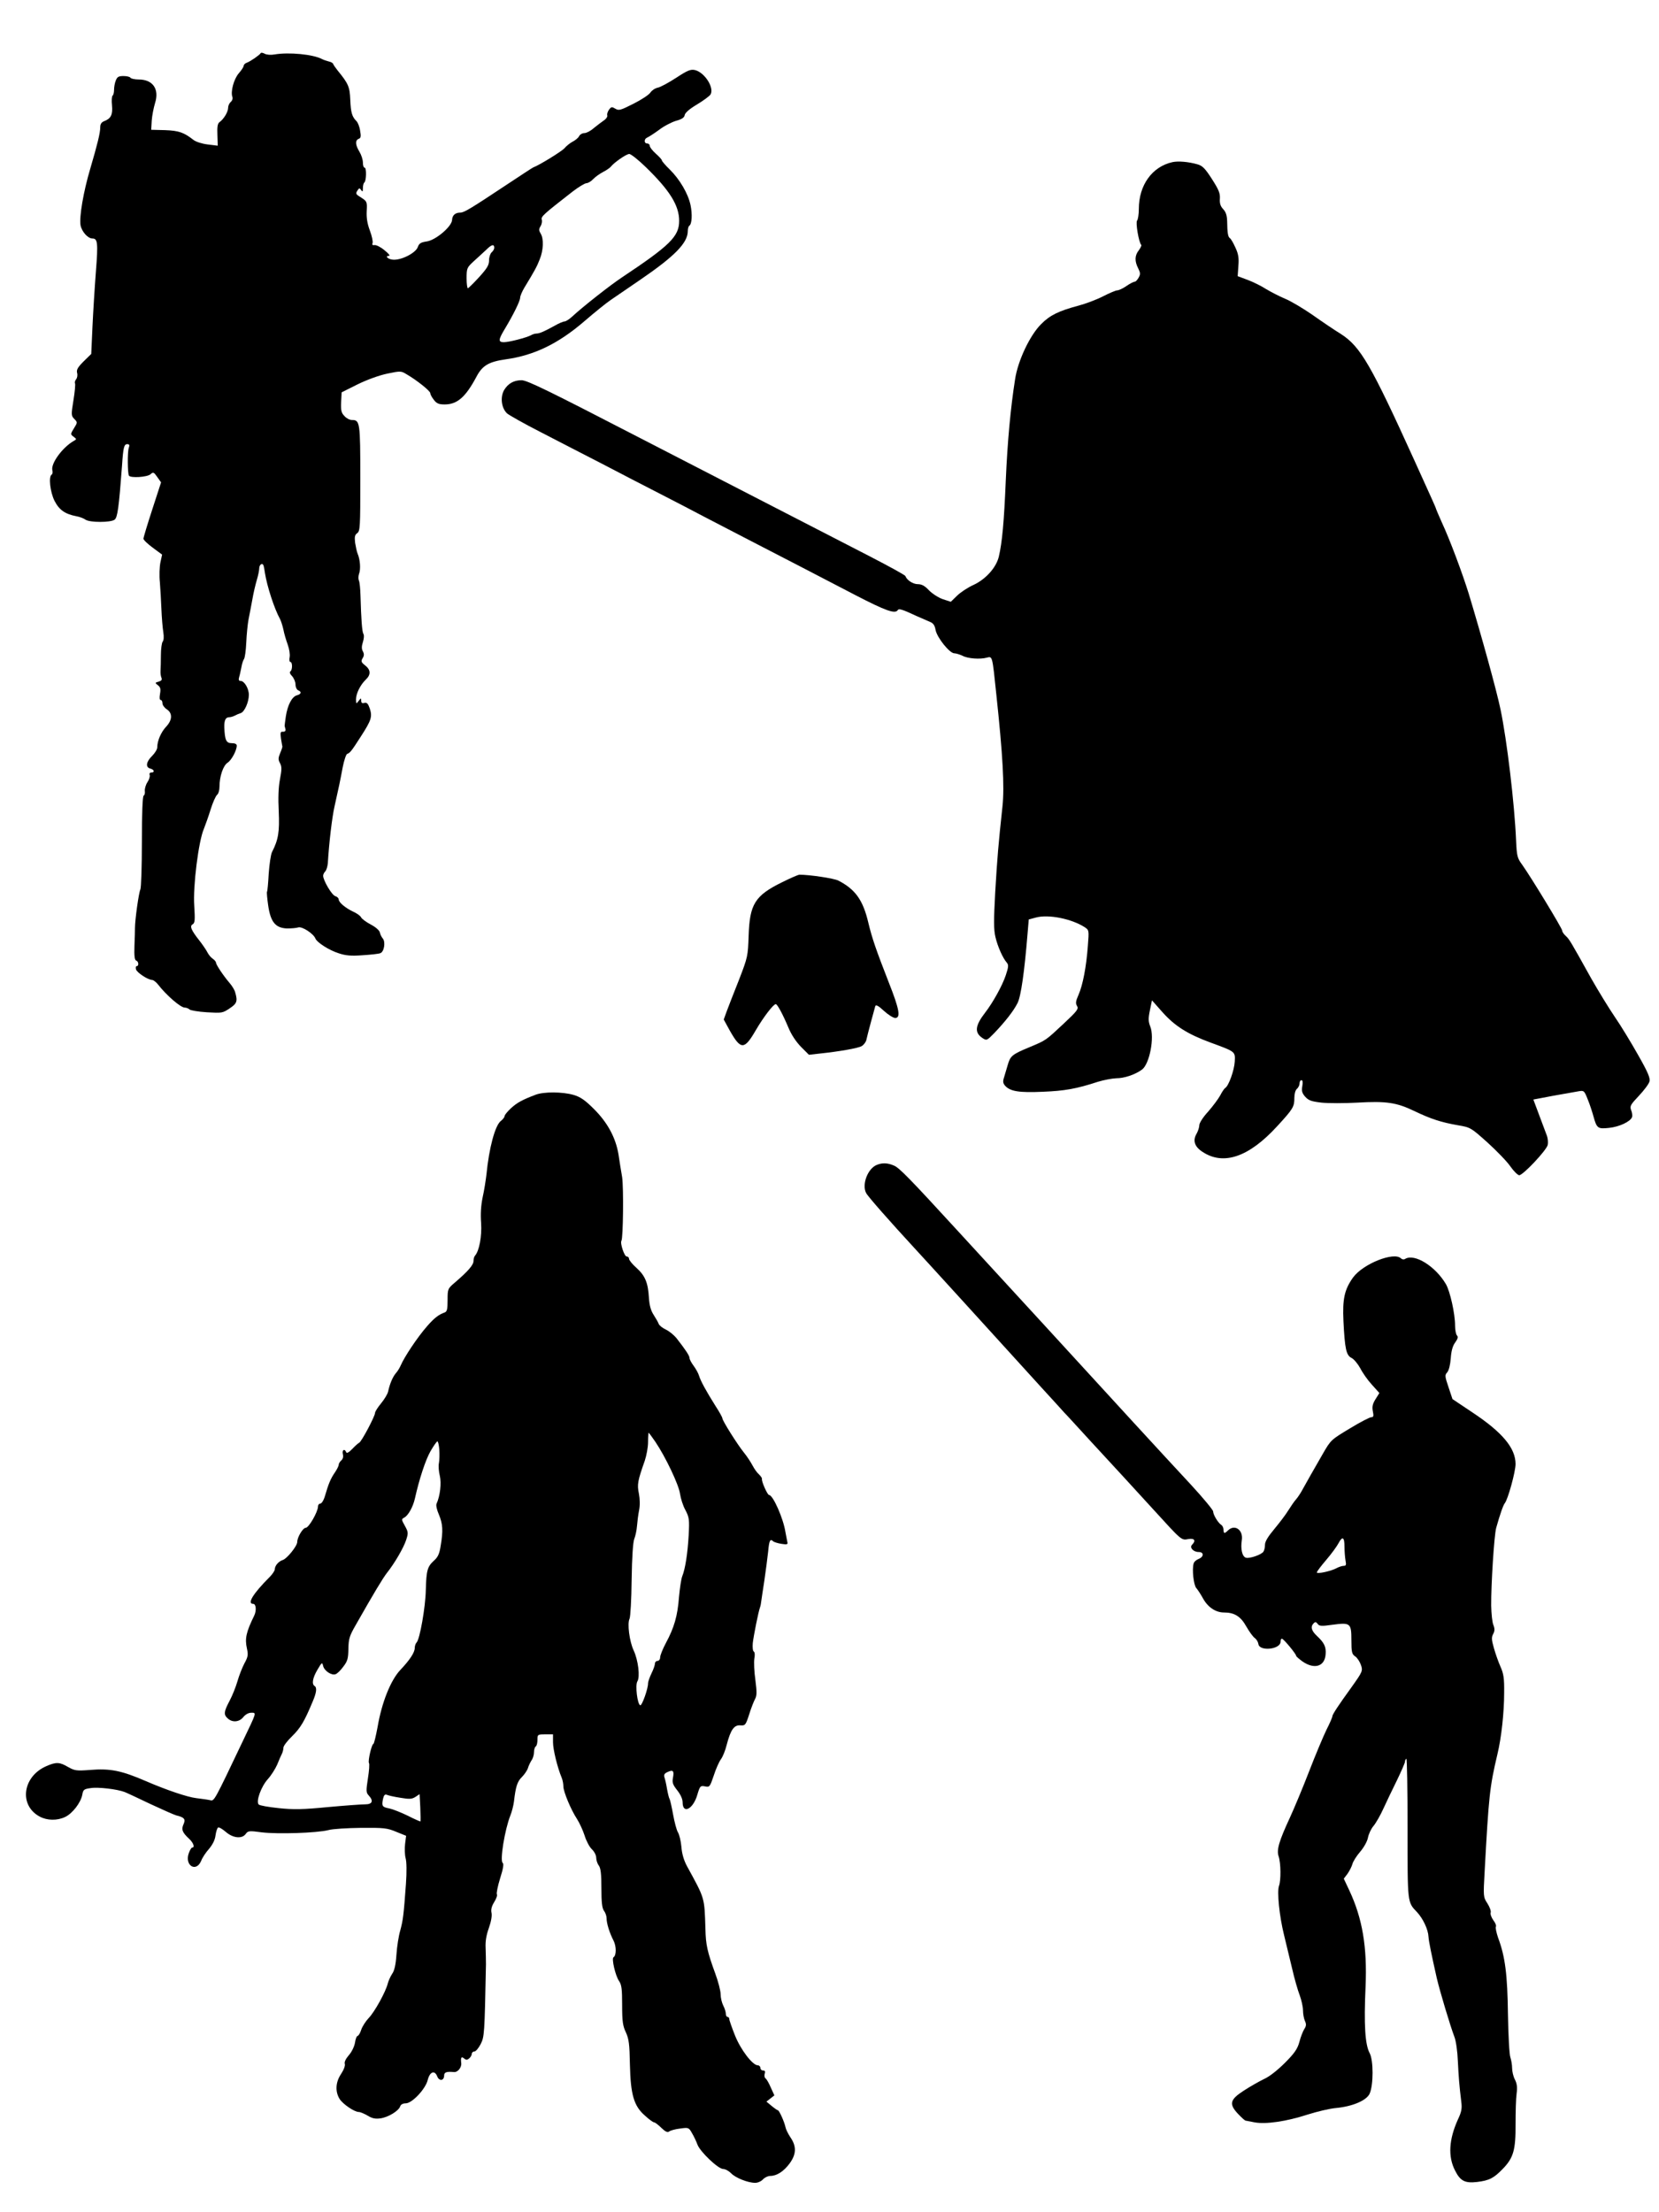
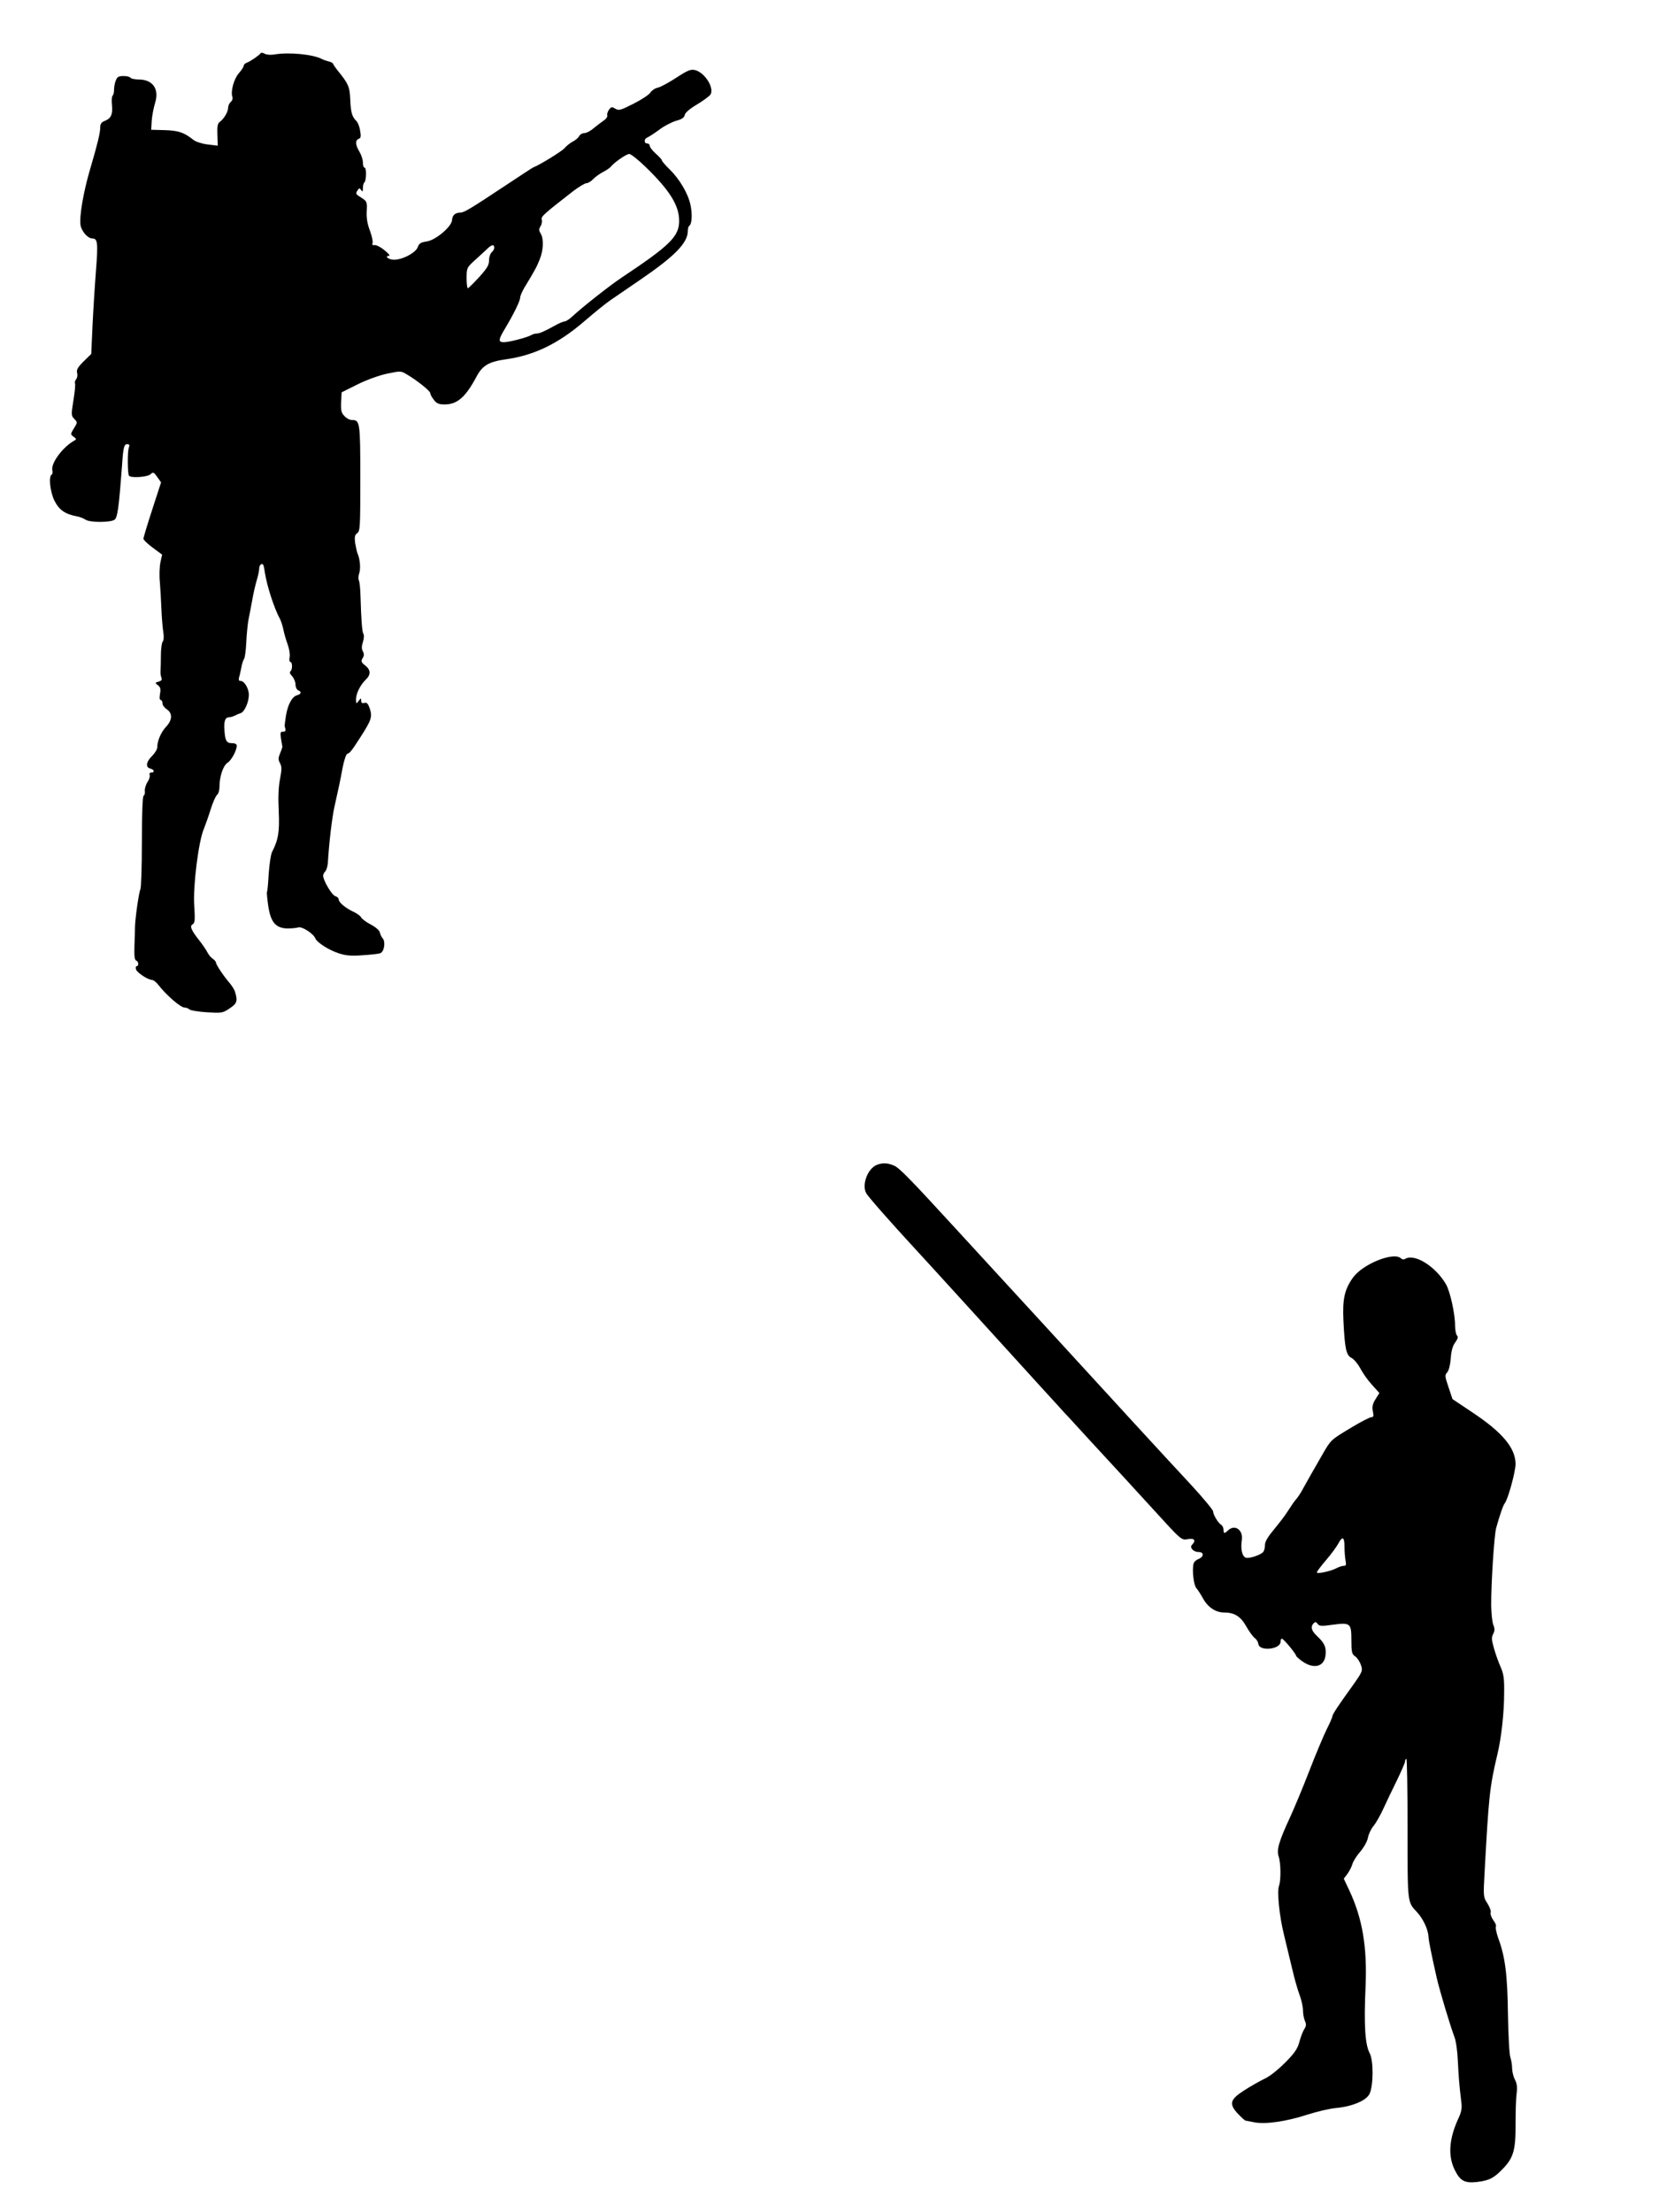
<svg xmlns="http://www.w3.org/2000/svg" version="1.0" width="960pt" height="1280pt" viewBox="0 0 960 1280" preserveAspectRatio="xMidYMid meet">
  <g transform="translate(0,1280) scale(0.1,-0.1)" fill="#000000" stroke="none">
    <path d="M1508 12492 c-4 -9 -58 -47 -80 -55 -10 -3 -18 -12 -18 -18 0 -6 -13 -26 -29 -44 -28 -33 -48 -106 -36 -137 3 -8 -1 -21 -10 -28 -8 -7 -15 -22 -15 -34 0 -23 -24 -64 -50 -83 -11 -8 -14 -27 -12 -74 l2 -62 -57 7 c-34 4 -68 15 -83 26 -56 44 -85 54 -165 57 l-80 2 3 53 c2 29 11 74 19 101 26 81 -12 137 -94 137 -23 0 -45 5 -48 10 -3 6 -22 10 -41 10 -28 0 -36 -5 -44 -26 -6 -14 -10 -38 -10 -54 0 -16 -4 -31 -9 -34 -4 -3 -6 -28 -3 -56 5 -54 -6 -76 -45 -91 -16 -6 -23 -17 -23 -36 0 -32 -16 -97 -58 -240 -39 -131 -64 -277 -56 -326 7 -37 42 -77 69 -77 30 0 33 -25 20 -190 -7 -91 -16 -235 -20 -322 l-7 -156 -44 -43 c-34 -34 -42 -48 -38 -66 4 -13 1 -30 -6 -38 -6 -8 -9 -18 -6 -23 3 -5 -1 -49 -9 -98 -14 -85 -13 -90 5 -108 19 -20 19 -20 -2 -54 -21 -34 -21 -35 -2 -49 18 -14 18 -15 1 -24 -66 -38 -134 -131 -124 -170 3 -11 1 -22 -4 -25 -19 -11 -9 -100 16 -151 27 -53 60 -77 127 -90 18 -3 42 -12 53 -20 25 -17 145 -17 168 0 17 12 25 71 43 312 7 107 12 125 30 125 13 0 15 -5 9 -22 -8 -24 -7 -146 1 -160 9 -15 106 -9 125 8 15 14 19 13 39 -16 l22 -31 -51 -157 c-28 -86 -51 -162 -51 -169 0 -7 24 -30 54 -52 l54 -40 -10 -46 c-5 -25 -7 -76 -3 -113 3 -37 7 -107 9 -157 2 -49 7 -109 11 -133 4 -26 3 -47 -4 -55 -5 -7 -10 -42 -10 -78 0 -35 -1 -75 -2 -89 -1 -14 1 -32 5 -41 5 -12 1 -18 -16 -23 -22 -6 -22 -7 -4 -21 14 -11 17 -21 12 -49 -4 -23 -3 -36 4 -36 5 0 10 -8 10 -19 0 -10 11 -26 25 -35 34 -22 33 -62 -4 -101 -29 -31 -51 -81 -51 -119 0 -12 -14 -34 -30 -50 -35 -34 -39 -66 -10 -73 23 -6 27 -23 5 -23 -8 0 -12 -6 -9 -14 3 -8 -3 -27 -13 -42 -10 -15 -16 -38 -15 -50 2 -12 -1 -25 -7 -28 -6 -4 -10 -102 -10 -266 0 -143 -4 -268 -9 -277 -9 -18 -31 -175 -31 -223 0 -14 -1 -61 -3 -104 -2 -56 1 -81 10 -84 14 -4 17 -32 3 -32 -5 0 -7 -8 -4 -19 5 -18 69 -61 94 -61 8 -1 23 -13 34 -27 47 -61 130 -133 154 -133 9 0 22 -5 28 -11 5 -5 50 -13 100 -16 86 -5 91 -5 131 22 43 28 48 42 33 93 -3 13 -18 38 -33 55 -35 41 -78 105 -78 117 0 5 -8 15 -18 22 -11 7 -25 24 -32 38 -7 14 -27 43 -44 65 -50 63 -60 87 -41 97 13 8 14 25 9 107 -8 113 25 376 56 446 9 23 27 73 39 112 12 39 29 77 37 84 8 6 14 27 14 46 0 60 21 123 47 140 23 15 53 71 53 99 0 9 -11 14 -29 14 -32 0 -40 17 -43 91 -1 41 7 59 28 59 8 0 22 4 32 9 9 5 25 12 35 15 22 7 47 64 47 106 0 36 -26 80 -47 80 -11 0 -14 6 -9 23 4 12 9 38 13 57 3 19 10 40 15 47 5 7 11 49 13 95 2 46 8 106 13 133 6 28 15 79 22 115 6 36 18 87 26 114 8 26 14 57 14 67 0 22 18 35 25 17 2 -7 6 -26 8 -43 12 -76 54 -207 88 -268 5 -10 14 -37 19 -60 4 -23 16 -62 25 -87 9 -25 14 -57 11 -72 -3 -16 -1 -28 4 -28 13 0 13 -47 0 -55 -6 -4 -2 -15 10 -27 11 -12 20 -34 20 -49 0 -15 7 -29 15 -33 22 -8 18 -23 -7 -29 -29 -8 -54 -57 -64 -122 -4 -27 -7 -52 -7 -55 1 -3 3 -12 5 -20 2 -9 -4 -14 -14 -14 -15 2 -17 -4 -12 -40 4 -22 7 -43 8 -46 0 -3 -5 -20 -13 -38 -11 -27 -12 -37 -1 -57 11 -20 11 -37 0 -94 -9 -47 -11 -109 -7 -186 5 -118 -2 -163 -39 -235 -7 -14 -15 -70 -19 -124 -3 -54 -7 -102 -10 -106 -2 -3 1 -39 7 -80 14 -95 42 -129 108 -132 25 0 54 2 66 6 22 7 88 -36 99 -64 9 -23 79 -68 136 -86 39 -13 71 -16 137 -11 48 3 94 8 103 12 22 8 31 65 14 85 -7 8 -15 24 -17 35 -2 11 -23 30 -51 45 -27 14 -53 33 -58 43 -5 9 -26 24 -47 33 -44 21 -82 53 -82 70 0 7 -9 16 -20 19 -20 6 -70 91 -70 118 0 7 5 18 12 25 7 7 13 28 15 47 7 119 25 270 39 330 25 111 32 145 47 225 8 41 20 76 26 78 16 5 25 16 80 102 60 93 66 113 51 160 -10 29 -17 36 -31 33 -13 -4 -19 0 -19 13 0 17 -1 16 -15 -2 -14 -18 -14 -18 -15 9 0 34 25 84 56 114 31 29 30 57 -3 83 -23 18 -25 24 -15 41 9 14 10 25 2 40 -8 14 -8 29 0 54 6 19 8 40 3 47 -8 13 -13 84 -17 223 -1 39 -5 77 -9 86 -4 8 -4 26 1 40 10 26 6 81 -8 114 -5 11 -11 40 -15 64 -4 35 -2 46 12 56 17 12 18 36 18 317 0 326 -2 338 -49 338 -13 0 -32 10 -43 23 -18 18 -21 33 -19 80 l3 57 92 46 c55 27 124 52 171 62 77 16 81 16 112 -3 59 -34 138 -97 138 -110 0 -7 9 -24 21 -39 16 -21 29 -26 62 -26 73 0 121 42 184 160 34 65 71 87 170 101 165 23 304 91 453 219 58 50 128 107 155 125 28 19 105 72 171 117 199 136 274 213 274 281 0 14 4 28 9 31 15 10 18 66 7 119 -14 67 -63 150 -121 207 -25 24 -45 48 -45 52 0 5 -16 22 -35 39 -19 17 -35 37 -35 45 0 8 -7 14 -15 14 -19 0 -19 26 0 34 8 3 39 23 68 44 28 22 73 45 99 53 34 9 48 19 50 33 2 13 28 36 72 62 38 23 73 49 78 58 22 40 -36 129 -92 141 -24 5 -43 -3 -107 -45 -43 -28 -91 -54 -106 -57 -16 -3 -35 -16 -43 -28 -8 -13 -52 -42 -98 -65 -75 -38 -85 -41 -105 -29 -20 12 -24 12 -37 -6 -8 -11 -12 -25 -10 -32 3 -7 -6 -21 -20 -30 -14 -10 -41 -30 -59 -45 -18 -16 -42 -28 -53 -28 -12 0 -26 -8 -31 -18 -5 -10 -22 -24 -38 -32 -15 -8 -36 -25 -46 -37 -14 -17 -141 -96 -182 -112 -5 -2 -75 -48 -155 -101 -205 -136 -244 -160 -266 -160 -30 0 -47 -16 -48 -43 -2 -38 -95 -117 -147 -124 -34 -5 -44 -11 -52 -34 -14 -35 -101 -78 -147 -71 -29 4 -43 22 -18 22 7 0 -5 15 -27 32 -21 18 -47 31 -57 30 -12 -2 -16 1 -12 12 3 8 -4 41 -16 73 -15 40 -20 74 -18 112 3 53 1 56 -29 76 -36 22 -37 24 -23 45 9 13 11 13 20 0 8 -12 10 -9 10 12 0 15 4 29 8 32 12 7 14 86 2 86 -6 0 -10 13 -10 30 0 16 -9 44 -20 62 -24 40 -26 66 -4 75 12 4 14 14 8 46 -3 23 -13 47 -20 55 -27 26 -34 51 -37 124 -3 76 -11 94 -73 170 -12 15 -24 32 -26 38 -1 5 -13 12 -24 14 -12 3 -30 9 -40 14 -52 28 -193 41 -275 27 -21 -4 -46 -2 -57 4 -11 6 -22 8 -24 3z m2229 -659 c139 -135 193 -222 193 -311 0 -90 -53 -142 -331 -327 -68 -45 -228 -171 -286 -225 -18 -17 -39 -30 -46 -30 -8 0 -34 -11 -58 -25 -58 -32 -87 -45 -105 -45 -8 0 -22 -4 -32 -10 -26 -14 -127 -40 -156 -40 -34 0 -33 14 7 80 48 80 87 159 87 178 0 9 11 35 24 57 62 102 73 123 89 164 22 53 24 120 6 149 -11 18 -12 26 -1 43 7 11 10 28 7 38 -5 18 7 29 179 163 34 26 69 47 79 48 10 0 28 11 40 24 12 13 38 31 57 41 19 10 40 24 45 31 18 23 89 73 106 73 9 1 53 -34 96 -76z m-877 -467 c0 -8 -7 -19 -15 -26 -8 -7 -15 -28 -15 -46 0 -28 -11 -46 -57 -97 -31 -34 -61 -63 -65 -65 -4 -2 -8 24 -8 57 0 59 2 63 41 99 23 20 55 51 73 67 31 31 46 34 46 11z" />
-     <path d="M6785 11862 c-118 -26 -195 -133 -195 -271 0 -31 -5 -62 -10 -67 -10 -10 10 -128 24 -141 3 -3 -4 -17 -14 -31 -24 -30 -25 -63 -4 -104 13 -26 14 -35 3 -54 -7 -13 -17 -24 -23 -24 -6 0 -28 -11 -48 -25 -20 -14 -44 -25 -53 -25 -8 0 -46 -16 -83 -35 -37 -19 -101 -43 -143 -54 -112 -30 -164 -55 -214 -106 -65 -64 -135 -212 -151 -319 -26 -165 -44 -357 -54 -587 -10 -240 -21 -358 -40 -439 -15 -64 -76 -132 -148 -165 -31 -14 -74 -42 -94 -62 l-36 -35 -46 15 c-26 9 -61 32 -80 51 -24 26 -42 36 -65 36 -28 0 -63 23 -72 47 -2 6 -94 56 -204 113 -210 108 -435 224 -670 345 -77 40 -225 116 -330 170 -104 54 -253 130 -330 170 -534 276 -655 335 -687 335 -45 0 -78 -19 -101 -57 -23 -41 -16 -102 16 -134 12 -11 101 -61 197 -110 96 -50 256 -132 355 -183 99 -52 252 -131 340 -176 88 -45 201 -104 250 -130 50 -26 171 -89 270 -140 99 -51 234 -121 300 -155 66 -34 204 -106 306 -159 174 -90 229 -110 244 -86 6 10 25 5 108 -34 29 -13 64 -28 78 -34 20 -8 28 -20 33 -48 9 -44 81 -134 108 -134 10 0 32 -7 47 -14 31 -17 103 -22 142 -11 32 8 31 12 54 -210 38 -355 48 -536 36 -650 -24 -223 -30 -294 -42 -496 -9 -165 -9 -217 1 -260 13 -56 43 -123 66 -149 11 -13 10 -25 -6 -73 -20 -60 -75 -159 -120 -217 -58 -75 -62 -115 -15 -146 24 -16 26 -15 68 28 63 66 112 128 135 174 20 39 40 181 58 401 l7 83 41 11 c73 20 207 -7 283 -56 25 -17 25 -18 18 -108 -9 -121 -29 -226 -54 -283 -16 -36 -18 -49 -9 -64 11 -17 2 -29 -76 -102 -107 -100 -101 -96 -201 -138 -99 -41 -109 -50 -124 -103 -7 -23 -16 -55 -21 -71 -8 -23 -6 -34 6 -48 30 -33 81 -41 218 -35 126 5 195 17 320 58 33 10 80 19 105 20 47 0 109 21 149 50 44 32 74 187 48 250 -11 28 -12 45 -2 93 l12 58 62 -70 c70 -78 143 -125 276 -174 147 -54 144 -52 141 -111 -3 -50 -35 -140 -55 -152 -6 -4 -19 -23 -29 -43 -11 -20 -42 -62 -70 -94 -29 -31 -51 -66 -51 -78 0 -12 -7 -34 -16 -50 -23 -39 -12 -75 35 -105 121 -80 268 -30 431 148 93 101 100 113 100 165 0 23 6 45 15 52 8 7 15 21 15 31 0 11 5 19 11 19 7 0 9 -12 5 -34 -5 -27 -2 -40 16 -61 20 -22 35 -28 96 -35 39 -4 131 -4 204 0 169 10 229 1 331 -48 98 -47 157 -66 255 -83 71 -12 74 -14 170 -100 53 -48 113 -110 132 -138 19 -27 42 -50 51 -51 22 0 157 143 165 175 3 13 1 37 -4 52 -6 16 -26 69 -45 120 l-34 91 116 22 c64 11 130 23 147 26 30 5 32 3 52 -48 12 -29 26 -73 33 -98 19 -69 25 -73 90 -66 59 6 123 36 133 62 3 8 1 26 -5 40 -9 24 -4 32 45 84 30 32 58 69 61 83 5 19 -9 53 -66 153 -40 71 -100 170 -134 219 -34 50 -96 151 -138 225 -119 214 -126 226 -147 245 -11 10 -20 23 -20 30 0 13 -182 312 -232 382 -28 38 -31 50 -35 140 -9 213 -53 581 -90 758 -23 111 -111 429 -184 670 -37 119 -109 312 -156 413 -18 41 -33 75 -33 77 0 3 -11 28 -24 57 -13 29 -59 130 -101 223 -252 555 -312 659 -425 732 -36 22 -110 72 -165 111 -55 38 -127 81 -160 94 -33 14 -81 39 -108 55 -26 17 -74 41 -106 53 l-59 22 4 59 c4 45 0 70 -17 106 -12 27 -26 51 -32 55 -11 7 -15 29 -16 99 -1 32 -7 52 -23 69 -16 17 -21 34 -19 61 2 31 -7 52 -46 113 -39 61 -55 77 -83 85 -52 15 -111 20 -145 13z" />
-     <path d="M4527 7696 c-159 -78 -189 -127 -195 -311 -4 -117 -5 -123 -56 -255 -30 -74 -61 -156 -71 -182 l-17 -47 35 -64 c64 -113 84 -113 151 3 44 75 101 150 115 150 9 0 40 -57 72 -133 18 -44 45 -84 74 -114 l46 -46 62 7 c114 12 222 31 243 43 12 7 24 23 27 35 7 33 47 180 52 197 4 9 19 1 50 -28 24 -22 54 -41 65 -41 33 0 25 49 -36 203 -75 192 -98 259 -119 347 -31 132 -75 194 -174 245 -26 13 -165 34 -226 34 -5 0 -50 -19 -98 -43z" />
-     <path d="M3100 6466 c-77 -29 -108 -46 -143 -78 -20 -19 -37 -39 -37 -45 0 -7 -10 -20 -23 -30 -32 -26 -67 -154 -82 -308 -4 -33 -13 -93 -22 -132 -10 -49 -13 -98 -9 -150 5 -76 -11 -161 -35 -188 -5 -5 -9 -19 -9 -31 0 -23 -31 -59 -108 -125 -41 -35 -42 -37 -42 -101 0 -53 -3 -67 -17 -72 -36 -13 -61 -33 -102 -80 -56 -64 -131 -177 -152 -226 -6 -14 -18 -34 -28 -45 -18 -21 -35 -60 -45 -106 -3 -15 -22 -46 -41 -69 -19 -23 -35 -48 -35 -56 0 -18 -79 -168 -92 -172 -5 -2 -23 -18 -39 -35 -20 -21 -33 -28 -36 -19 -9 22 -25 13 -19 -12 4 -15 0 -28 -9 -36 -8 -7 -15 -18 -15 -25 0 -7 -10 -27 -23 -46 -24 -35 -36 -64 -57 -136 -7 -24 -19 -43 -27 -43 -7 0 -13 -7 -13 -17 0 -30 -53 -123 -71 -123 -16 0 -49 -54 -49 -82 0 -23 -59 -96 -83 -104 -25 -8 -46 -32 -47 -54 0 -8 -13 -28 -30 -45 -96 -96 -132 -155 -95 -155 17 0 20 -39 6 -68 -47 -96 -55 -133 -42 -191 8 -36 6 -48 -15 -86 -13 -25 -31 -71 -40 -103 -9 -31 -29 -82 -45 -112 -34 -64 -36 -81 -11 -103 27 -25 67 -21 90 8 12 15 30 25 46 25 31 0 32 5 -47 -160 -169 -355 -167 -352 -191 -346 -12 3 -49 8 -81 12 -51 6 -172 47 -290 98 -141 61 -207 75 -325 65 -78 -6 -88 -4 -126 17 -49 29 -69 30 -126 5 -138 -60 -160 -227 -38 -292 43 -23 101 -24 147 -2 42 20 90 82 99 128 5 30 10 34 49 39 42 7 154 -6 197 -23 13 -5 79 -36 148 -69 69 -32 136 -62 150 -66 47 -11 55 -22 42 -51 -14 -30 -7 -48 32 -84 25 -23 35 -51 18 -51 -4 0 -13 -14 -19 -31 -27 -71 41 -116 71 -46 7 19 28 50 46 70 20 24 34 51 37 77 3 22 10 43 15 46 5 3 24 -8 44 -25 42 -37 95 -42 116 -12 13 18 20 19 93 9 91 -11 318 -4 385 13 25 7 110 12 190 13 131 1 151 -1 203 -23 l57 -23 -6 -47 c-3 -26 -2 -63 3 -82 6 -20 7 -80 2 -149 -13 -181 -17 -211 -33 -270 -9 -30 -19 -93 -22 -140 -4 -59 -12 -93 -25 -111 -10 -15 -21 -40 -25 -55 -11 -47 -76 -165 -111 -201 -17 -18 -37 -49 -43 -68 -6 -19 -16 -35 -21 -35 -5 0 -12 -18 -15 -40 -4 -22 -19 -53 -35 -71 -18 -21 -27 -39 -24 -50 4 -10 -6 -36 -22 -60 -32 -48 -34 -103 -7 -145 20 -30 85 -74 110 -74 9 0 32 -10 51 -21 26 -16 44 -20 74 -16 45 6 106 43 115 70 3 10 15 17 32 17 36 0 114 82 127 135 12 48 40 59 55 21 11 -29 40 -26 40 5 0 19 14 24 57 20 22 -2 45 27 42 52 -4 32 1 40 16 27 12 -10 18 -10 30 0 8 7 15 19 15 26 0 8 7 14 15 14 8 0 24 19 36 42 22 43 23 57 31 463 0 22 -1 65 -2 95 -2 37 4 74 19 115 13 37 19 71 15 88 -4 18 1 38 16 62 12 19 19 39 15 45 -3 5 5 47 19 92 18 56 22 84 15 89 -18 11 12 193 44 274 9 22 18 58 21 81 10 86 19 116 46 142 15 15 31 39 35 52 4 14 14 34 21 45 8 11 14 32 14 47 0 15 5 30 10 33 6 3 10 21 10 38 0 31 1 32 45 32 l45 0 0 -46 c0 -41 25 -145 51 -207 5 -13 9 -34 9 -48 0 -31 44 -136 79 -189 14 -22 34 -65 44 -96 9 -30 28 -66 42 -79 14 -13 25 -35 25 -49 0 -14 7 -35 15 -45 11 -15 15 -49 15 -131 0 -82 4 -116 15 -131 8 -10 15 -30 15 -43 0 -30 17 -85 41 -131 16 -33 16 -84 -1 -95 -12 -7 11 -107 32 -137 15 -22 18 -46 18 -140 0 -94 4 -121 22 -158 17 -38 21 -67 23 -185 4 -176 23 -241 88 -297 23 -21 46 -38 52 -38 5 0 24 -14 42 -32 24 -23 36 -28 45 -21 7 6 36 14 63 17 49 7 51 6 69 -26 11 -18 25 -48 32 -67 16 -42 120 -141 149 -141 12 0 32 -11 45 -24 25 -27 98 -56 140 -56 15 0 35 9 45 20 10 11 29 20 42 20 38 0 78 26 112 72 39 53 41 99 5 151 -14 21 -27 48 -29 60 -6 29 -36 97 -44 97 -3 0 -19 11 -36 25 l-30 25 23 18 23 18 -21 46 c-11 26 -25 50 -31 53 -5 4 -7 15 -4 26 4 13 2 19 -9 19 -9 0 -16 7 -16 15 0 8 -7 15 -15 15 -30 0 -99 90 -132 173 -18 45 -33 88 -33 95 0 6 -4 12 -10 12 -5 0 -10 8 -10 19 0 10 -7 32 -15 47 -8 16 -15 45 -15 65 0 20 -14 74 -31 120 -46 126 -55 166 -57 259 -6 184 -2 171 -106 361 -19 35 -30 73 -33 113 -3 34 -12 71 -20 84 -8 13 -20 59 -28 103 -8 44 -17 84 -20 89 -4 6 -10 31 -15 58 -4 26 -11 56 -15 68 -5 15 0 23 18 31 32 15 39 7 31 -34 -5 -27 -1 -39 25 -72 19 -24 31 -50 31 -69 0 -71 61 -40 85 43 15 51 18 54 44 49 27 -6 29 -3 51 62 12 38 31 80 41 94 11 14 26 51 34 84 23 88 43 116 79 113 28 -2 31 1 51 63 11 36 27 76 34 89 11 20 11 40 2 111 -7 48 -9 103 -6 123 4 20 3 37 -3 41 -6 3 -8 25 -6 49 5 43 32 180 42 207 3 8 6 24 7 35 2 11 9 65 18 120 8 55 18 130 22 168 6 66 12 76 30 58 6 -4 27 -11 48 -14 32 -5 37 -3 33 11 -2 9 -7 35 -11 57 -12 79 -72 215 -95 215 -9 0 -45 80 -41 94 1 4 -7 15 -17 25 -11 9 -27 32 -37 51 -10 19 -32 53 -50 75 -38 47 -125 185 -125 199 0 5 -18 38 -41 73 -54 86 -85 143 -94 173 -4 14 -18 39 -31 57 -13 17 -24 38 -24 45 0 14 -23 48 -76 116 -15 18 -42 40 -61 49 -19 9 -37 23 -41 32 -3 9 -16 32 -29 52 -17 26 -25 55 -28 100 -5 87 -22 128 -72 173 -24 21 -43 45 -43 52 0 8 -6 14 -14 14 -13 0 -39 77 -30 91 10 17 13 307 4 368 -6 36 -16 95 -21 131 -16 97 -63 184 -141 262 -53 53 -79 71 -120 83 -63 18 -170 19 -218 1z m692 -2008 c59 -87 136 -249 143 -301 4 -27 17 -69 31 -94 22 -42 24 -54 19 -147 -6 -106 -20 -194 -37 -236 -6 -14 -14 -68 -19 -121 -8 -109 -28 -177 -76 -266 -18 -34 -33 -71 -33 -83 0 -11 -7 -20 -15 -20 -8 0 -15 -7 -15 -15 0 -9 -9 -35 -20 -57 -11 -23 -20 -49 -20 -57 1 -30 -35 -131 -45 -128 -17 6 -30 116 -17 138 17 26 5 123 -21 179 -25 53 -38 157 -24 184 5 11 11 112 12 225 2 133 8 217 15 236 7 17 14 50 16 75 2 25 7 66 12 91 6 29 5 66 -1 97 -11 53 -7 74 34 190 10 30 19 78 19 108 0 30 2 54 3 54 2 0 20 -24 39 -52z m-1250 -45 c2 -27 1 -61 -2 -78 -4 -16 -1 -50 5 -74 10 -43 2 -116 -19 -162 -4 -9 2 -36 14 -63 22 -53 25 -92 10 -180 -7 -46 -16 -66 -39 -86 -38 -35 -44 -56 -47 -170 -2 -100 -35 -285 -53 -303 -6 -6 -11 -20 -11 -32 0 -26 -28 -69 -84 -128 -56 -60 -107 -188 -131 -329 -10 -54 -21 -98 -24 -98 -10 0 -33 -99 -26 -111 4 -5 1 -45 -6 -89 -11 -71 -11 -82 4 -98 30 -32 22 -52 -20 -52 -21 0 -118 -7 -216 -16 -143 -14 -199 -15 -284 -6 -58 6 -110 15 -116 21 -17 17 13 102 52 146 20 22 44 60 55 85 10 25 22 53 27 62 5 10 9 26 9 36 0 10 23 40 51 67 48 47 71 86 118 199 23 53 26 82 11 91 -17 11 -11 47 17 94 26 44 27 45 33 21 7 -28 49 -56 72 -47 9 3 29 22 44 43 25 32 29 47 30 103 1 58 6 75 41 136 109 192 158 273 182 304 46 58 96 145 111 190 13 40 13 46 -7 82 -21 38 -21 39 -2 49 22 13 49 61 60 110 25 112 61 222 90 273 18 31 36 57 40 57 4 0 9 -21 11 -47z m-225 -2015 c53 -9 66 -8 87 5 l24 16 4 -77 c2 -42 2 -79 1 -81 -1 -1 -34 13 -73 33 -39 19 -87 38 -106 42 -42 8 -46 13 -38 54 5 23 11 30 23 25 9 -4 44 -12 78 -17z" />
    <path d="M5074 6060 c-53 -21 -88 -114 -62 -163 10 -20 138 -165 279 -318 23 -24 482 -528 737 -809 68 -74 127 -139 132 -145 6 -5 74 -80 152 -165 78 -85 163 -177 189 -205 25 -27 103 -113 174 -190 164 -180 161 -178 202 -170 35 6 45 -9 21 -33 -16 -16 7 -42 38 -42 32 0 31 -28 0 -40 -13 -5 -27 -17 -29 -27 -10 -33 0 -123 15 -141 8 -9 26 -36 39 -60 28 -51 73 -82 122 -82 60 0 96 -22 129 -81 17 -30 39 -60 49 -67 10 -7 19 -22 21 -35 6 -43 128 -31 128 14 0 11 4 19 9 17 12 -4 81 -88 81 -98 0 -4 17 -19 38 -34 69 -47 129 -28 133 44 3 41 -8 65 -50 104 -33 31 -39 54 -19 74 9 9 14 8 23 -4 9 -13 22 -14 85 -5 104 14 110 10 110 -89 0 -70 3 -81 22 -94 12 -8 26 -30 33 -49 12 -35 10 -39 -57 -133 -71 -98 -108 -154 -108 -164 0 -6 -15 -41 -34 -78 -18 -37 -64 -146 -101 -242 -37 -96 -87 -215 -110 -265 -64 -138 -79 -189 -66 -226 13 -39 14 -139 2 -171 -12 -33 2 -174 29 -283 12 -49 33 -137 47 -195 13 -57 33 -127 44 -155 10 -27 19 -67 19 -87 0 -20 5 -48 11 -61 9 -19 8 -30 -4 -48 -8 -13 -21 -46 -28 -74 -11 -40 -28 -65 -84 -121 -41 -41 -90 -80 -120 -93 -27 -13 -80 -43 -117 -67 -82 -53 -88 -78 -32 -137 19 -20 38 -37 42 -37 4 -1 27 -5 52 -10 64 -12 183 5 303 44 56 18 132 36 168 39 96 9 178 44 195 84 22 51 22 191 0 233 -27 49 -34 166 -24 385 10 229 -18 395 -94 557 l-32 68 22 29 c11 16 24 41 28 56 4 15 24 47 45 71 22 26 41 60 45 82 4 20 18 51 32 67 14 17 40 62 57 100 18 39 53 113 79 165 25 52 46 100 46 106 0 7 3 15 8 18 4 2 7 -179 7 -402 0 -440 -2 -426 56 -487 33 -36 63 -98 65 -140 2 -29 17 -102 48 -240 18 -77 78 -277 102 -340 9 -22 18 -85 20 -140 5 -97 8 -138 20 -237 5 -37 1 -58 -19 -100 -53 -117 -59 -216 -17 -297 30 -60 57 -74 127 -66 72 9 97 22 150 77 61 63 74 109 73 258 0 69 2 148 6 176 5 37 2 59 -10 82 -9 17 -16 47 -16 66 0 19 -5 47 -10 62 -6 15 -12 127 -14 248 -3 231 -16 335 -57 444 -10 30 -16 58 -13 64 4 5 -3 23 -15 38 -11 16 -18 35 -15 44 3 8 -5 31 -19 53 -24 37 -24 40 -16 183 24 439 29 490 74 680 23 95 39 241 39 356 1 82 -3 110 -21 150 -12 27 -29 75 -38 107 -14 49 -15 63 -5 82 10 18 10 31 2 52 -7 15 -12 66 -13 113 -1 120 17 408 29 450 23 82 41 132 50 143 18 22 62 182 62 226 0 92 -75 183 -250 299 l-115 77 -23 69 c-21 62 -22 70 -8 85 10 11 18 43 21 81 3 44 11 73 26 93 15 21 18 32 10 40 -6 6 -11 32 -11 58 0 68 -29 198 -53 239 -61 104 -182 179 -236 146 -7 -5 -18 -3 -24 3 -40 40 -219 -31 -277 -110 -50 -70 -62 -124 -56 -252 8 -162 16 -199 47 -214 14 -7 36 -34 50 -59 13 -26 43 -69 67 -95 l44 -49 -22 -35 c-17 -27 -21 -44 -16 -70 6 -28 4 -35 -9 -35 -9 0 -65 -29 -124 -65 -108 -65 -110 -66 -157 -148 -64 -112 -83 -144 -112 -197 -13 -25 -32 -54 -42 -65 -10 -11 -30 -40 -45 -64 -15 -25 -52 -73 -81 -108 -36 -43 -54 -72 -54 -91 0 -15 -4 -33 -9 -40 -11 -17 -79 -41 -101 -35 -22 6 -32 51 -24 102 9 59 -41 94 -80 56 -20 -20 -26 -19 -26 5 0 10 -6 23 -13 27 -18 11 -47 59 -47 78 0 8 -57 77 -127 153 -71 76 -221 239 -334 362 -196 214 -787 859 -1023 1115 -275 300 -333 359 -363 371 -36 16 -68 17 -99 4z m2706 -2209 c0 -27 3 -63 6 -80 5 -25 3 -31 -10 -31 -10 0 -27 -6 -39 -12 -31 -18 -117 -37 -117 -26 0 5 25 38 55 73 30 35 61 78 70 95 23 44 35 37 35 -19z" />
  </g>
</svg>